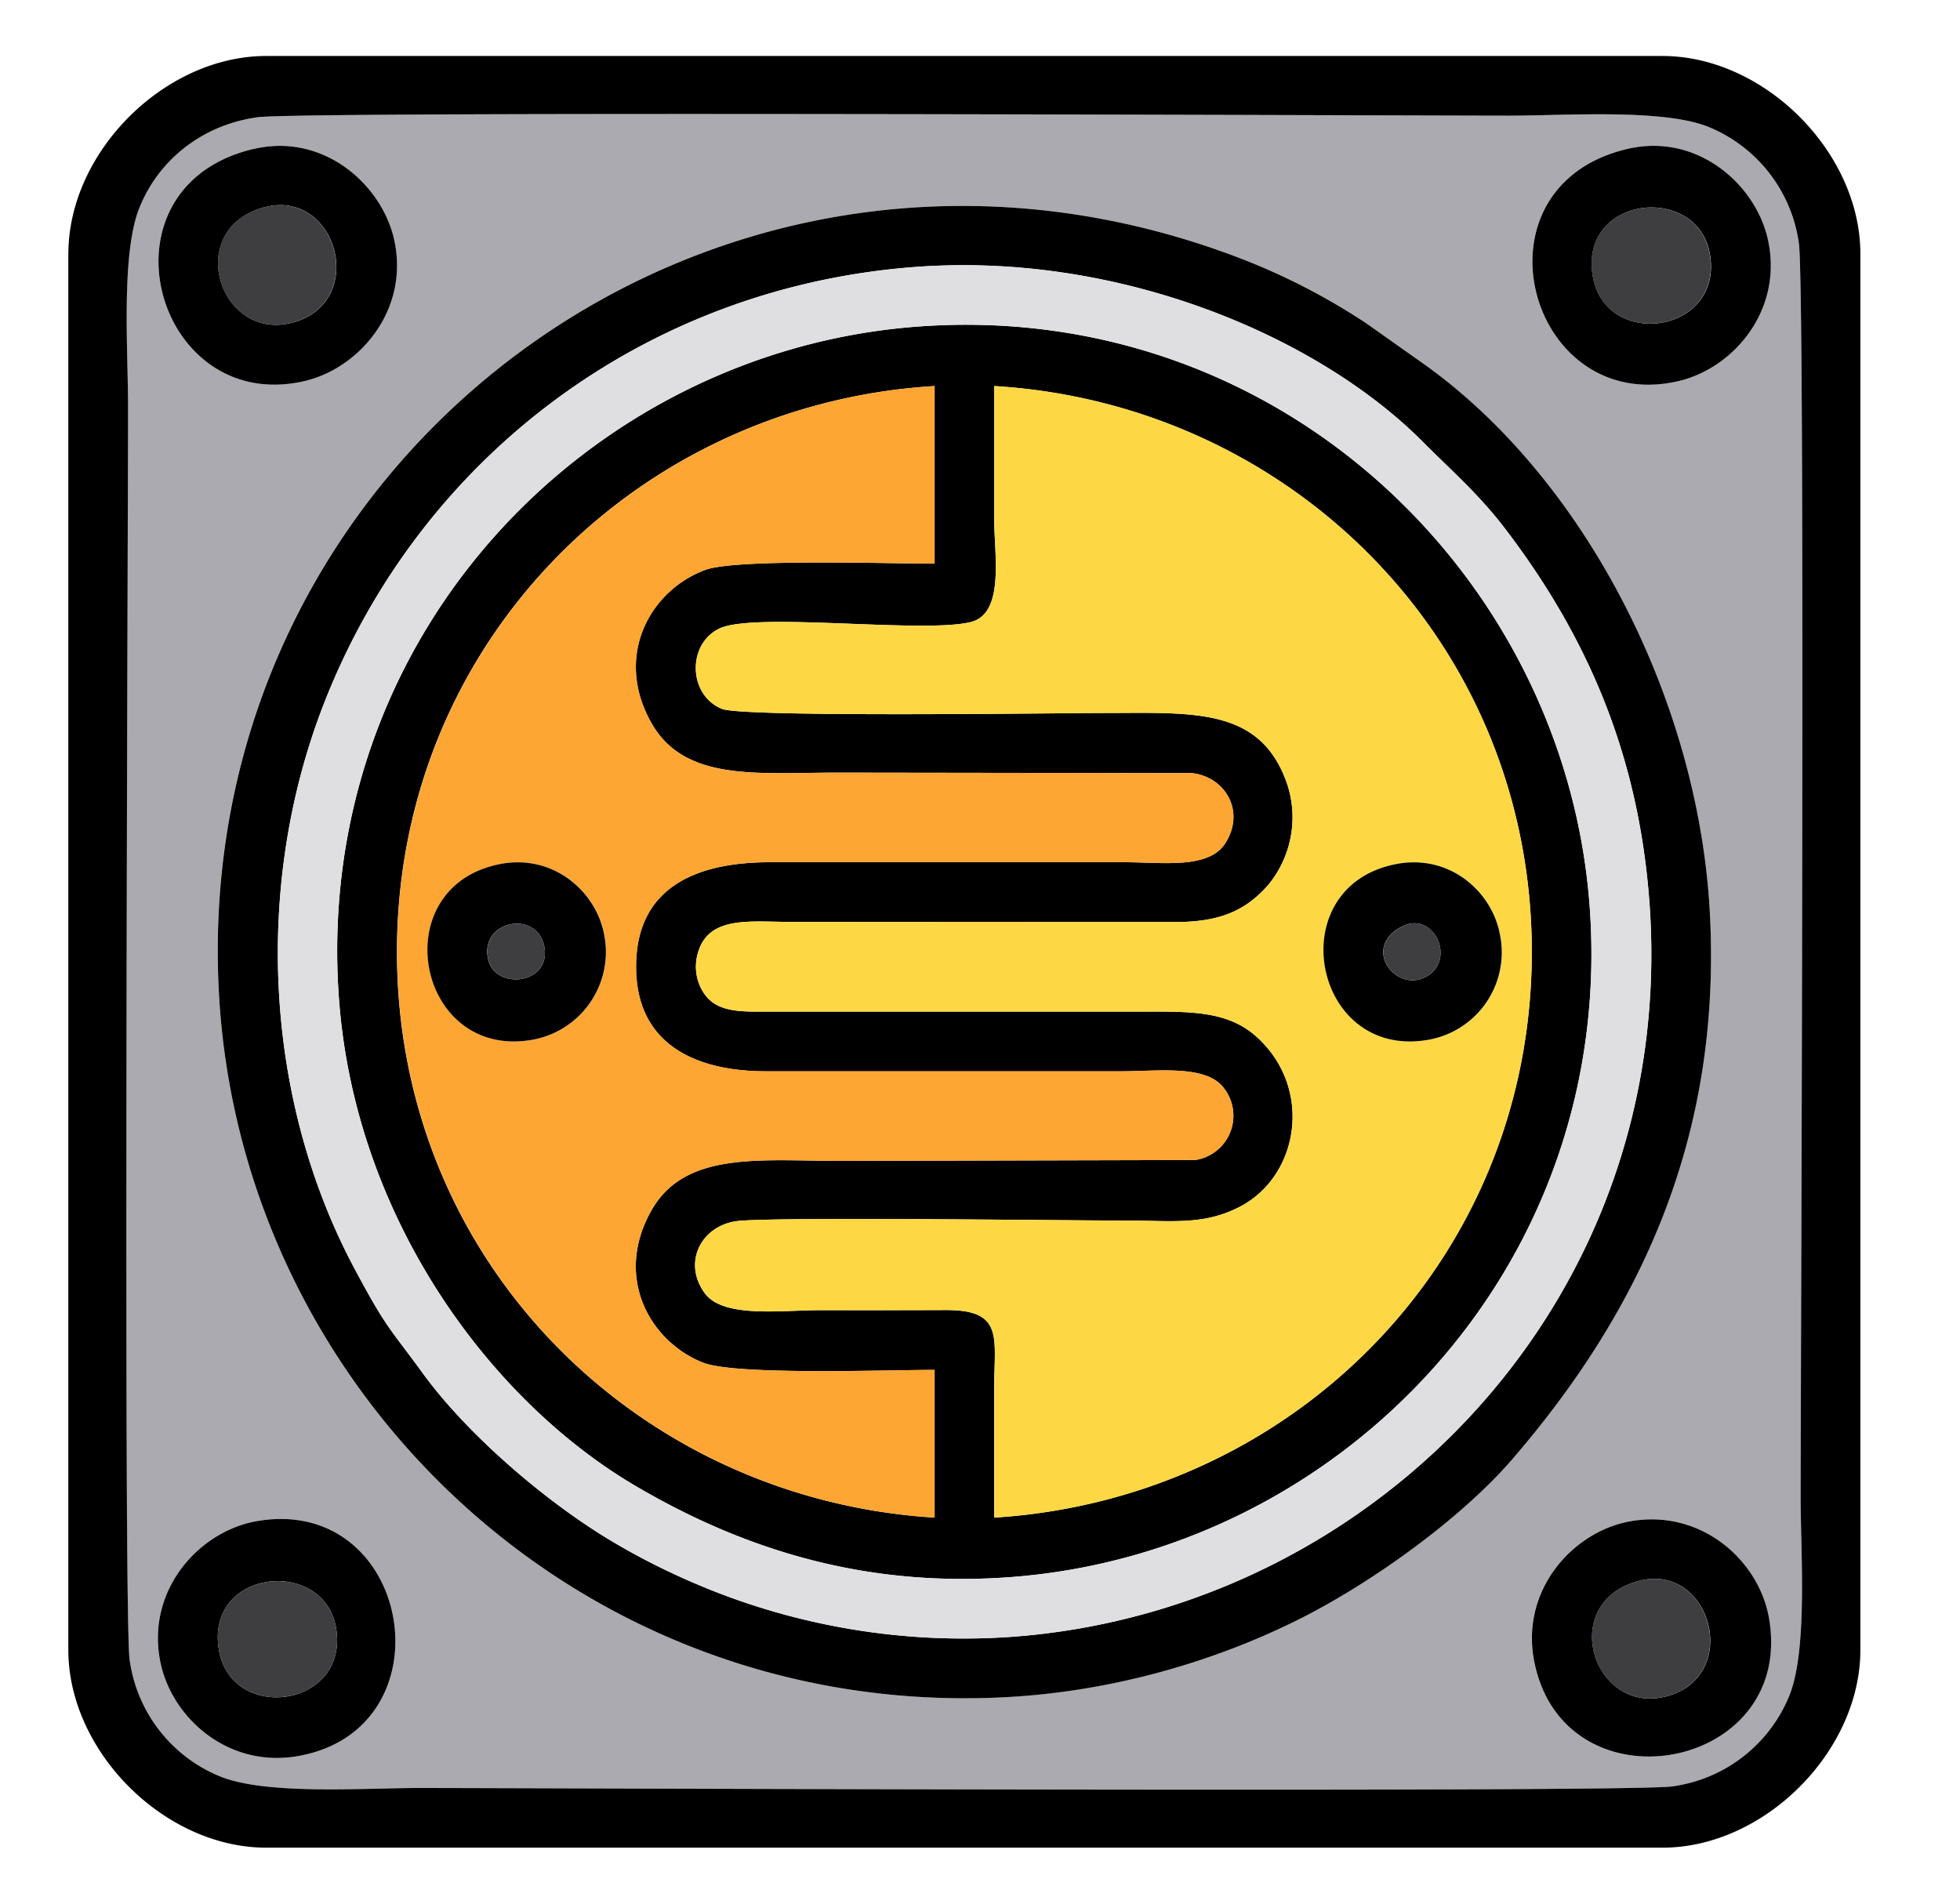
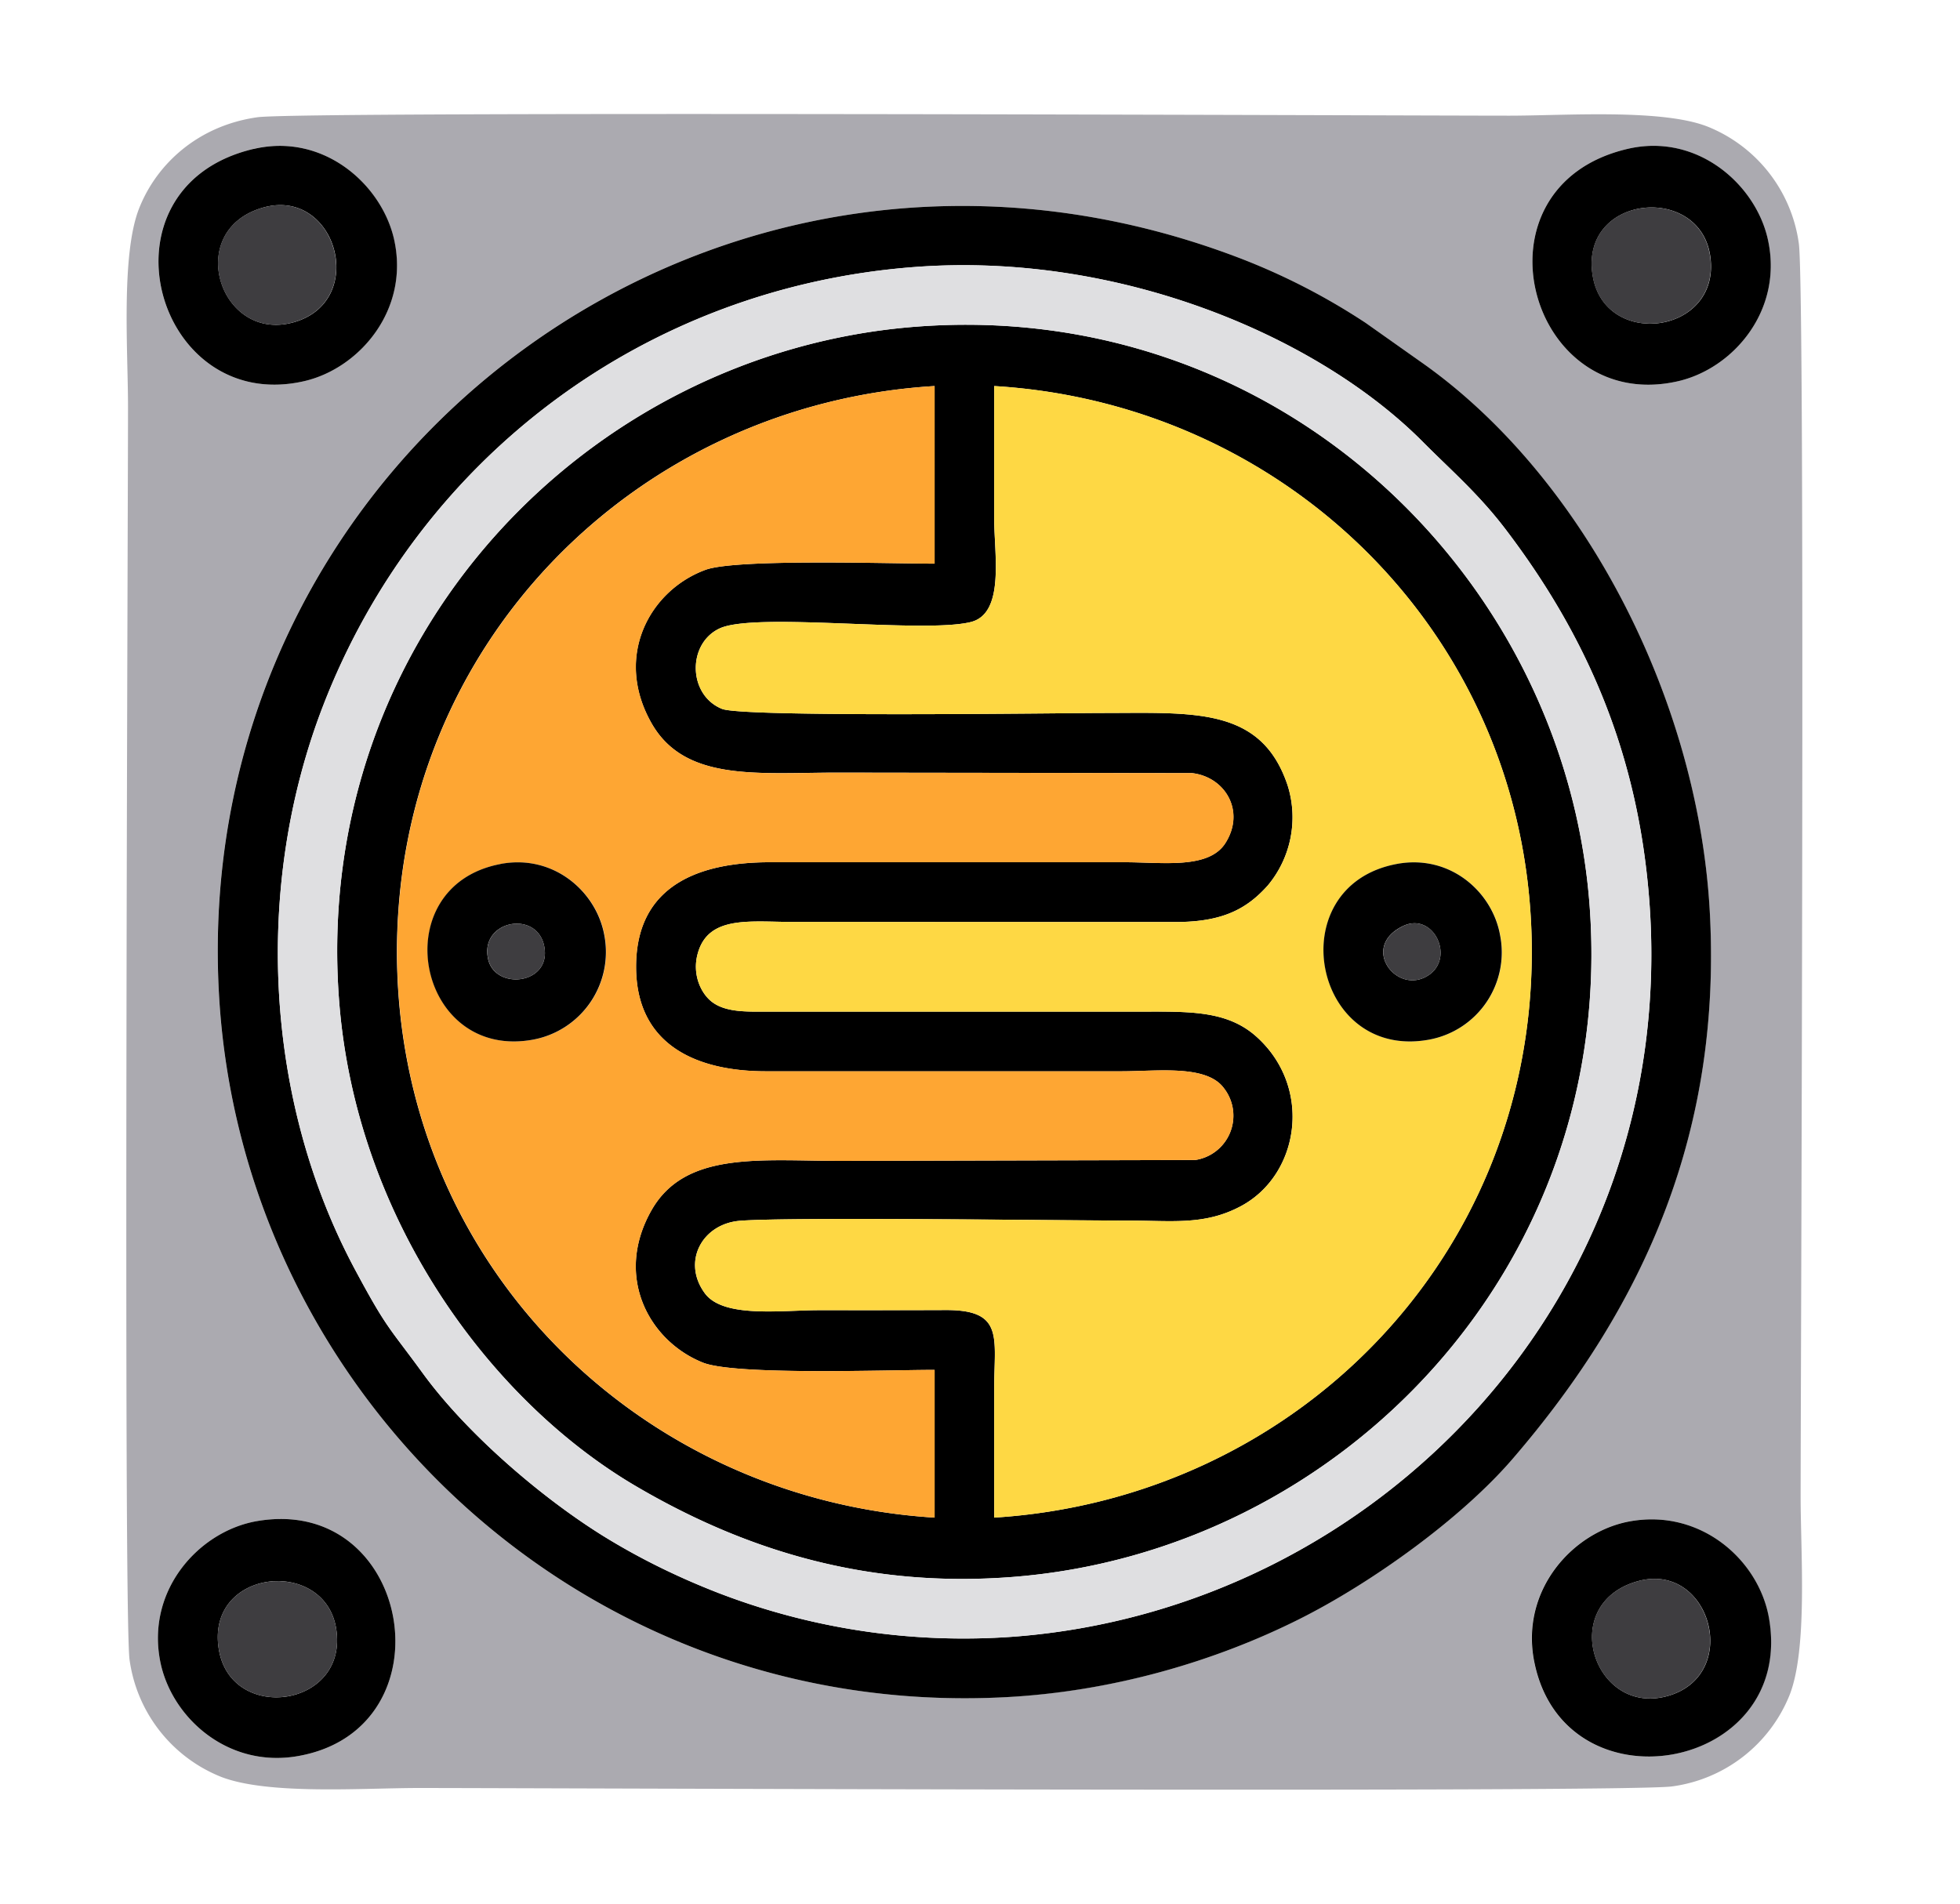
<svg xmlns="http://www.w3.org/2000/svg" width="35" height="34" fill="none" viewBox="0 0 35 34">
  <g class="ic-semiconductor-icon" clip-path="url(#a)">
    <g class="ic-group">
      <path fill="#ABAAB0" fill-rule="evenodd" d="M27.393 29.667c-.248-1.28.702-2.319 1.72-2.498 1.26-.221 2.293.695 2.473 1.73.48 2.752-3.667 3.485-4.193.768Zm-24.533 0c-.248-1.28.702-2.319 1.72-2.498 2.777-.488 3.492 3.706.747 4.194-1.266.226-2.274-.697-2.467-1.696Zm1.048-11.934c-.52-9.618 8.98-16.7 18.282-13.103.78.302 1.56.714 2.196 1.137l.976.69c2.88 2.014 4.954 5.978 5.168 9.81.217 3.894-1.129 7.013-3.52 9.79-.919 1.065-2.514 2.21-3.806 2.859a13.431 13.431 0 0 1-5.264 1.396c-7.589.392-13.649-5.481-14.032-12.579ZM29.058 2.66c1.24-.291 2.281.623 2.506 1.598.293 1.272-.609 2.322-1.597 2.55-2.677.616-3.783-3.472-.908-4.148Zm-24.532 0c1.244-.293 2.28.627 2.506 1.601.294 1.27-.617 2.32-1.599 2.546-2.674.616-3.788-3.467-.907-4.147Zm.072-.566c-1.05.147-1.8.825-2.116 1.634-.323.827-.196 2.546-.196 3.539 0 1.848-.084 21.532.027 22.371a2.638 2.638 0 0 0 1.637 2.098c.844.326 2.53.198 3.537.198 1.845 0 21.535.084 22.371-.028a2.64 2.64 0 0 0 2.1-1.635c.324-.829.196-2.547.196-3.538 0-1.865.087-21.524-.032-22.384a2.635 2.635 0 0 0-1.63-2.088c-.82-.322-2.554-.195-3.539-.195-1.812 0-21.558-.083-22.355.028Z" class="Vector" clip-rule="evenodd" />
      <path fill="#000" fill-rule="evenodd" d="M17.753 6.895c5.31.32 9.6 4.586 9.6 10.105 0 5.524-4.286 9.773-9.6 10.105V24.8c0-.91.18-1.405-.864-1.402-.756.003-1.512.002-2.269.002-.67 0-1.703.146-2.033-.3-.417-.566-.047-1.246.632-1.297.922-.07 5.765-.004 6.935-.003.778 0 1.359.089 2.007-.259 1.044-.56 1.286-2.117.276-3.025-.485-.436-1.101-.45-1.883-.449h-6.867c-.36.002-.723.012-.966-.167-.2-.147-.364-.489-.264-.861.184-.695.931-.573 1.697-.573l6.868.001c.801-.005 1.235-.225 1.615-.65a1.9 1.9 0 0 0 .356-1.79c-.471-1.409-1.68-1.293-3.306-1.293-.675 0-6.41.082-6.794-.073-.609-.246-.624-1.163-.046-1.436.636-.3 3.633.095 4.487-.115.614-.151.419-1.217.419-1.843V6.895Zm-1.066 17.571v2.639c-5.312-.33-9.599-4.578-9.599-10.105 0-5.52 4.29-9.785 9.6-10.105v3.172c-.796 0-3.54-.091-4.09.11-.996.365-1.645 1.546-.963 2.742.597 1.047 1.898.88 3.319.88l6.33.009c.594.067.959.681.597 1.25-.298.468-1.118.342-1.794.342h-6.333c-1.244-.002-2.397.396-2.396 1.867 0 1.415 1.105 1.87 2.329 1.867h6.333c.653 0 1.524-.122 1.834.3a.8.8 0 0 1-.512 1.284l-6.322.016c-1.434 0-2.782-.182-3.386.88-.676 1.188-.04 2.34.918 2.723.577.23 3.296.13 4.135.13Zm-10.632-6.6c.295 3.892 2.692 7.143 5.293 8.673 2.026 1.191 4.198 1.816 6.702 1.628 5.892-.44 10.826-5.552 10.335-12.01-.447-5.867-5.56-10.814-12.016-10.323-5.88.447-10.804 5.558-10.314 12.033Z" class="Vector" clip-rule="evenodd" />
      <path fill="#FED844" fill-rule="evenodd" d="M24.938 15.432c.959-.183 1.71.498 1.85 1.26a1.584 1.584 0 0 1-1.266 1.876c-2.084.383-2.672-2.74-.584-3.136Zm-7.184-8.537v2.372c0 .626.195 1.692-.42 1.843-.853.21-3.85-.185-4.486.116-.578.272-.563 1.19.046 1.435.383.155 6.12.073 6.794.073 1.626 0 2.835-.116 3.306 1.294a1.898 1.898 0 0 1-.356 1.788c-.38.426-.814.646-1.615.652l-6.868-.002c-.766 0-1.513-.122-1.698.573-.099.372.064.714.265.861.242.18.607.17.966.168h6.867c.782-.002 1.398.012 1.883.448 1.01.908.768 2.465-.276 3.025-.648.348-1.23.259-2.007.259-1.17 0-6.013-.067-6.935.003-.68.05-1.049.732-.632 1.296.33.447 1.364.302 2.033.302.757 0 1.513 0 2.27-.003 1.043-.003.864.492.863 1.402v2.305c5.314-.332 9.6-4.58 9.6-10.105 0-5.518-4.29-9.785-9.6-10.105Z" class="Vector" clip-rule="evenodd" />
-       <path fill="#000" fill-rule="evenodd" d="M4.599 2.094c.797-.111 20.543-.028 22.355-.028.985 0 2.719-.127 3.54.195a2.635 2.635 0 0 1 1.629 2.088c.118.86.031 20.519.031 22.384 0 .99.128 2.709-.196 3.538a2.64 2.64 0 0 1-2.1 1.635c-.835.112-20.525.028-22.37.028-1.007 0-2.693.127-3.537-.198a2.637 2.637 0 0 1-1.637-2.098c-.111-.839-.027-20.523-.027-22.372 0-.992-.127-2.711.196-3.538.315-.809 1.066-1.487 2.116-1.634ZM1.22 4.534v24.933C1.22 31.283 2.937 33 4.754 33h24.933c1.817 0 3.534-1.717 3.534-3.533V4.533C33.22 2.717 31.504 1 29.687 1H4.754C2.937 1 1.221 2.717 1.221 4.533Z" class="Vector" clip-rule="evenodd" />
      <path fill="#FEA633" fill-rule="evenodd" d="M8.939 15.432c.95-.181 1.714.491 1.856 1.27a1.592 1.592 0 0 1-1.272 1.866c-2.083.383-2.672-2.739-.584-3.136Zm7.75 9.034c-.84 0-3.558.101-4.136-.129-.958-.382-1.593-1.535-.917-2.723.604-1.062 1.952-.88 3.386-.88l6.322-.016a.8.8 0 0 0 .512-1.284c-.31-.422-1.182-.301-1.834-.301H13.69c-1.224.003-2.33-.452-2.33-1.866 0-1.471 1.153-1.87 2.396-1.867h6.334c.676 0 1.496.127 1.793-.341.363-.57-.002-1.184-.597-1.251l-6.33-.008c-1.42 0-2.721.166-3.319-.881-.681-1.196-.032-2.377.964-2.742.549-.201 3.294-.11 4.09-.11V6.895c-5.31.32-9.6 4.586-9.6 10.105 0 5.526 4.287 9.775 9.6 10.105v-2.639Z" class="Vector" clip-rule="evenodd" />
      <path fill="#000" fill-rule="evenodd" d="M16.352 4.768c3.664-.271 7.2 1.258 9.05 3.118.517.52 1.006.938 1.491 1.577 1.457 1.918 2.362 4.015 2.559 6.62.536 7.097-4.89 12.658-11.35 13.149a12.186 12.186 0 0 1-5.267-.779 12.5 12.5 0 0 1-2.053-1.014c-1.128-.7-2.455-1.846-3.228-2.907-.61-.838-.637-.782-1.211-1.852-1.622-3.023-1.817-6.848-.576-10.067 1.713-4.442 5.764-7.489 10.585-7.845ZM3.909 17.733c.383 7.098 6.443 12.97 14.032 12.58 1.933-.1 3.762-.643 5.265-1.397 1.291-.648 2.887-1.794 3.805-2.86 2.391-2.776 3.737-5.895 3.52-9.788-.214-3.833-2.287-7.797-5.168-9.811l-.976-.69A11.711 11.711 0 0 0 22.19 4.63C12.891 1.033 3.39 8.116 3.909 17.733Z" class="Vector" clip-rule="evenodd" />
      <path fill="#DFDFE1" fill-rule="evenodd" d="M6.055 17.867c-.49-6.475 4.433-11.586 10.313-12.033 6.456-.491 11.57 4.456 12.016 10.322.491 6.459-4.442 11.57-10.334 12.012-2.504.187-4.676-.438-6.703-1.63-2.6-1.529-4.997-4.78-5.292-8.671Zm10.296-13.1c-4.82.357-8.872 3.404-10.585 7.846-1.24 3.22-1.046 7.044.576 10.067.574 1.07.601 1.014 1.211 1.852.773 1.06 2.1 2.208 3.228 2.907.64.397 1.313.724 2.053 1.014a12.18 12.18 0 0 0 5.267.778c6.46-.49 11.886-6.052 11.35-13.148-.197-2.605-1.102-4.702-2.559-6.62-.485-.64-.974-1.057-1.49-1.577-1.851-1.86-5.387-3.39-9.051-3.119Z" class="Vector" clip-rule="evenodd" />
      <path fill="#000" fill-rule="evenodd" d="M3.909 29.467c-.247-1.45 1.887-1.666 2.094-.38.227 1.411-1.87 1.696-2.094.38Zm-1.049.2c.193.999 1.202 1.922 2.467 1.696 2.745-.488 2.03-4.681-.747-4.194-1.018.18-1.968 1.218-1.72 2.498ZM28.443 4.933c-.247-1.45 1.887-1.665 2.094-.38.227 1.412-1.87 1.696-2.094.38Zm.617-2.273c-2.875.676-1.77 4.764.908 4.148.988-.228 1.89-1.277 1.597-2.55-.225-.974-1.265-1.89-2.505-1.598Zm.168 25.586c1.312-.384 1.888 1.669.552 2.045-1.313.37-1.974-1.63-.552-2.045Zm-1.833 1.42c.526 2.718 4.673 1.985 4.194-.766-.181-1.036-1.214-1.952-2.474-1.73-1.017.178-1.967 1.217-1.72 2.497ZM4.69 3.71c1.316-.38 1.893 1.67.555 2.046-1.32.371-1.968-1.638-.554-2.046Zm-.163-1.05c-2.881.68-1.767 4.763.907 4.147.982-.226 1.893-1.277 1.6-2.546-.227-.974-1.263-1.894-2.507-1.6Zm20.521 13.882c.577-.282.983.655.373.924-.534.235-1.105-.565-.373-.924Zm-.112-1.11c-2.088.397-1.5 3.519.584 3.136a1.584 1.584 0 0 0 1.265-1.876c-.14-.762-.89-1.443-1.85-1.26ZM8.717 17.133c-.158-.692.865-.89 1-.239.144.687-.87.804-1 .24Zm.219-1.701c-2.089.397-1.5 3.519.584 3.136a1.592 1.592 0 0 0 1.271-1.867c-.142-.778-.906-1.45-1.855-1.27Z" class="Vector" clip-rule="evenodd" />
      <path fill="#3E3D40" fill-rule="evenodd" d="M4.689 3.71c-1.415.408-.766 2.417.553 2.046 1.34-.377.761-2.425-.553-2.046Zm24.537 24.536c-1.422.416-.761 2.414.552 2.045 1.335-.376.76-2.43-.552-2.045ZM28.44 4.933c.224 1.316 2.321 1.032 2.094-.38-.207-1.285-2.34-1.07-2.094.38ZM3.909 29.467c.223 1.316 2.321 1.031 2.094-.38-.207-1.286-2.341-1.07-2.095.38Zm4.809-12.334c.129.565 1.143.448 1-.239-.135-.651-1.159-.453-1 .24Zm16.331-.59c-.732.358-.162 1.158.372.923.61-.269.205-1.206-.372-.924Z" class="Vector" clip-rule="evenodd" />
    </g>
  </g>
  <defs>
    <clipPath id="a" class="a">
-       <path fill="#fff" d="M0 0h34v34H0z" transform="translate(.22)" />
+       <path fill="#fff" d="M0 0h34v34H0" transform="translate(.22)" />
    </clipPath>
  </defs>
</svg>